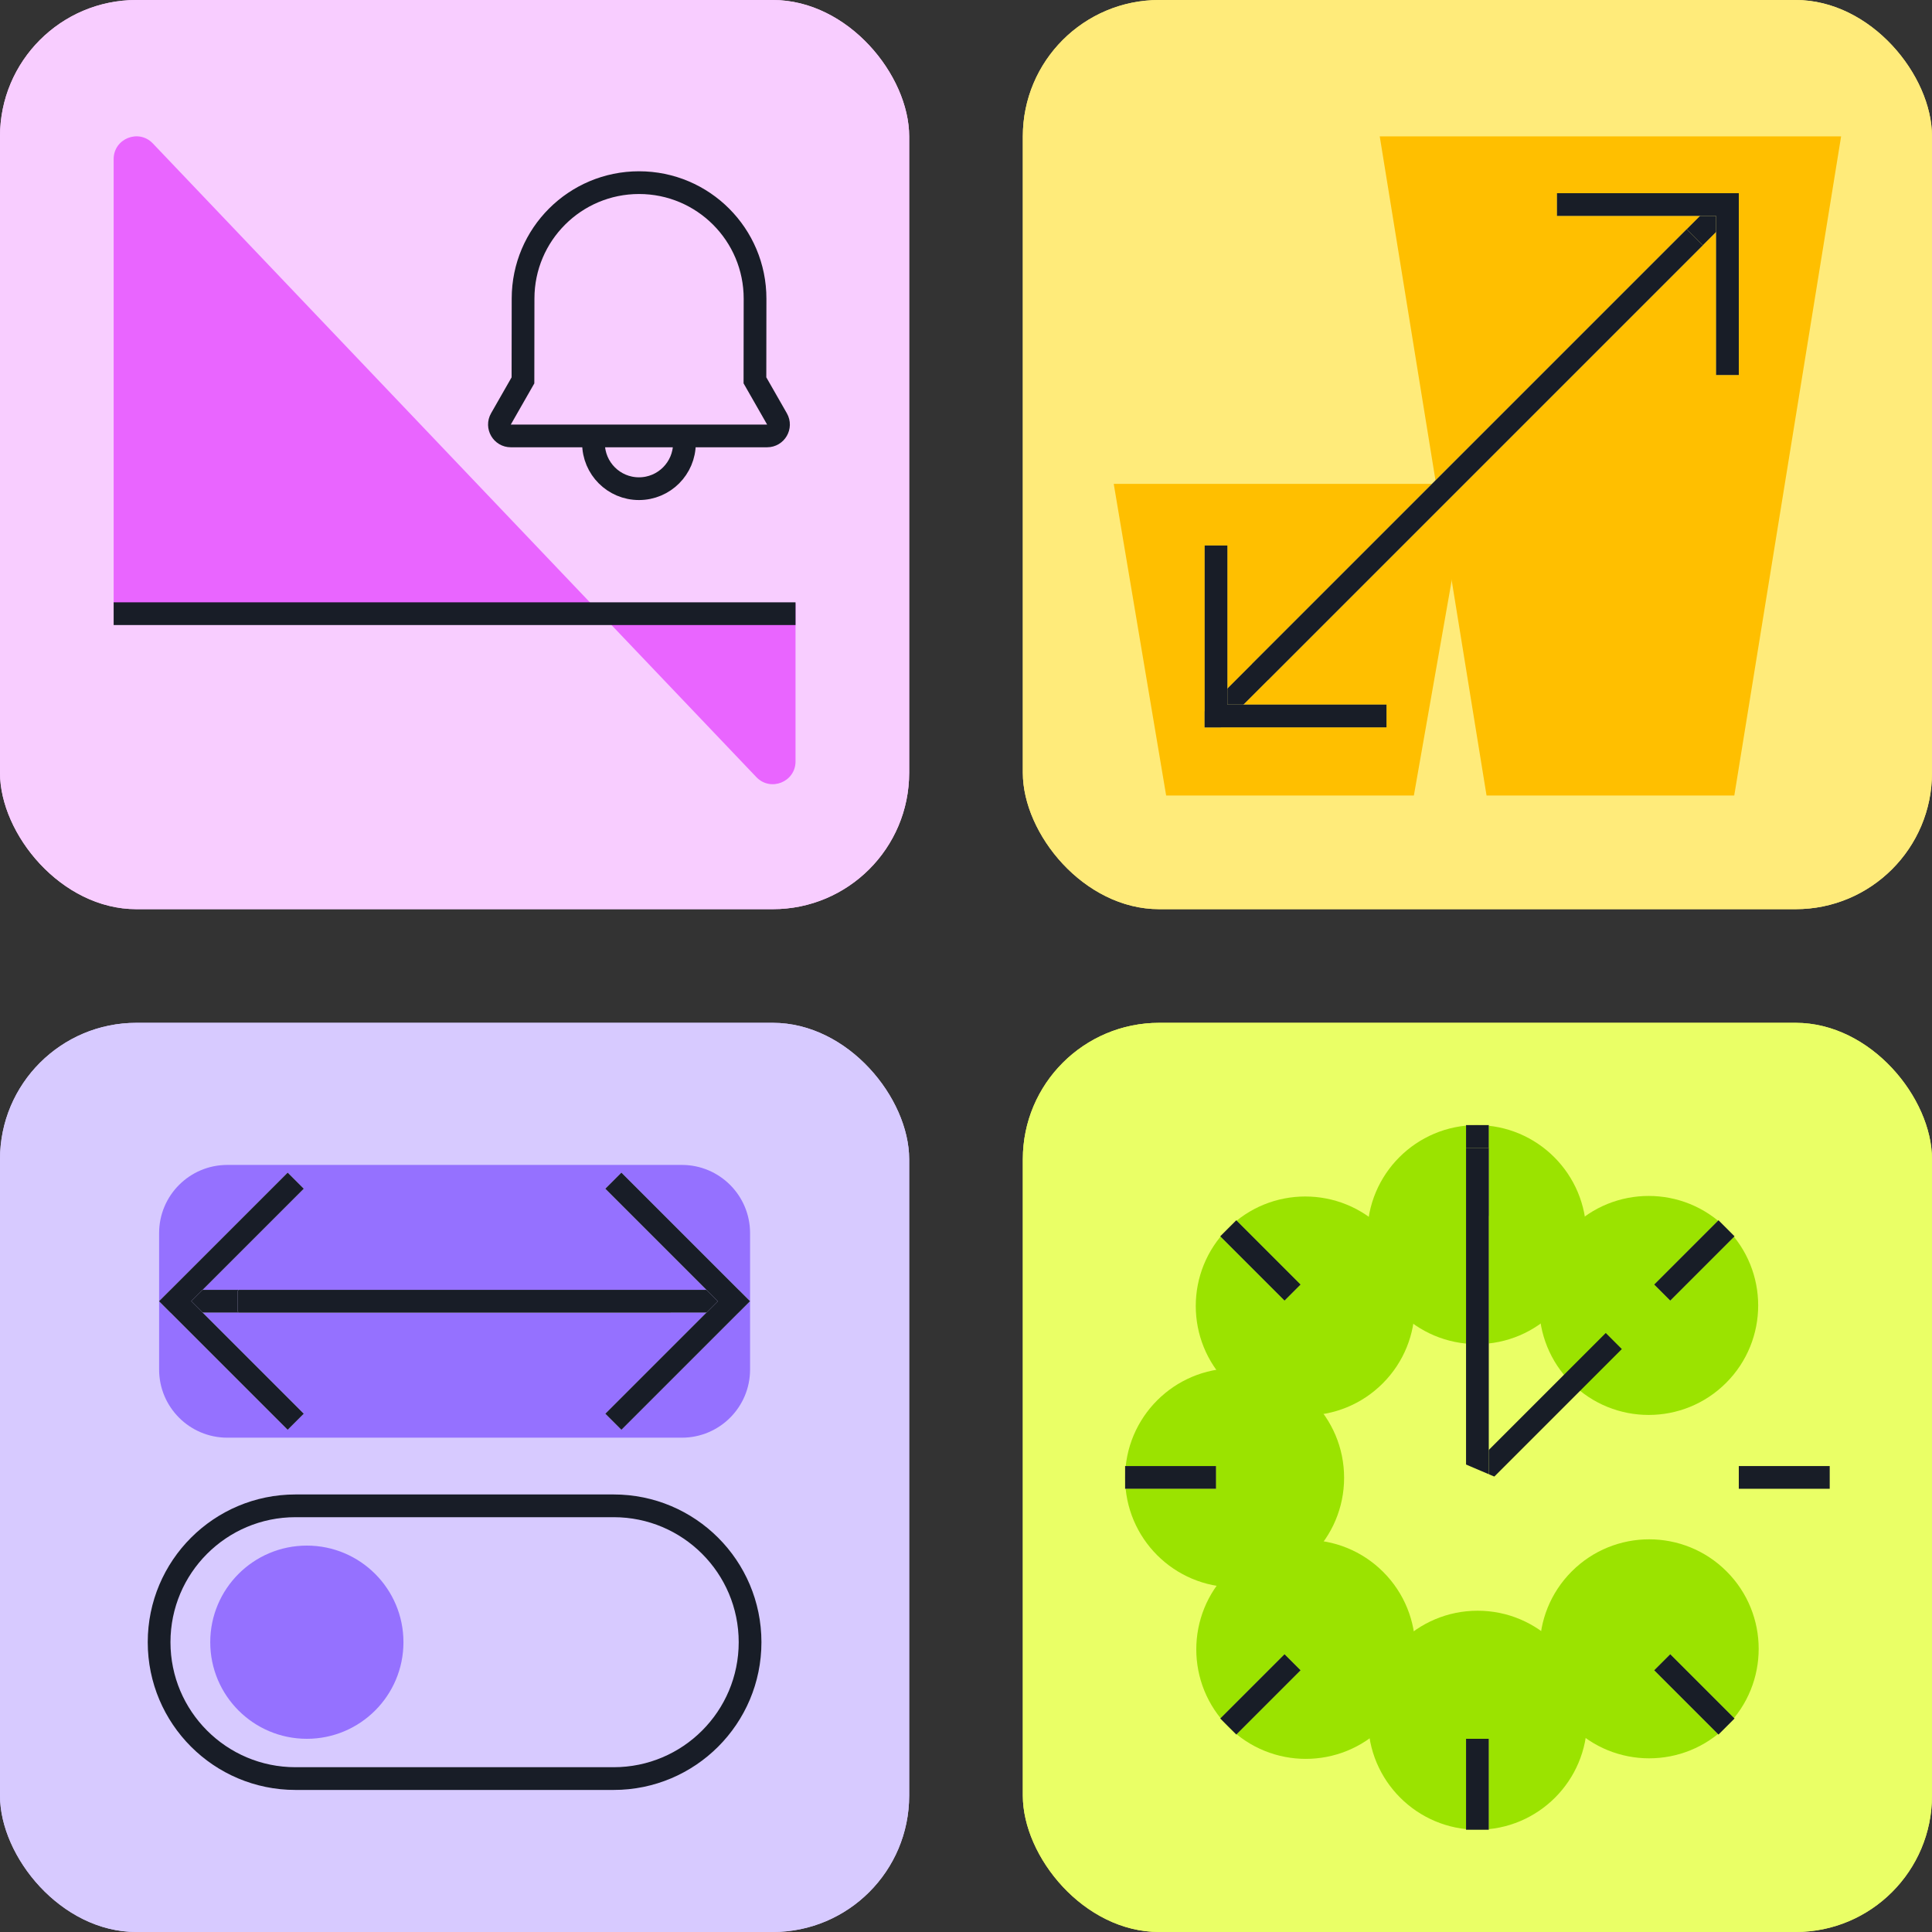
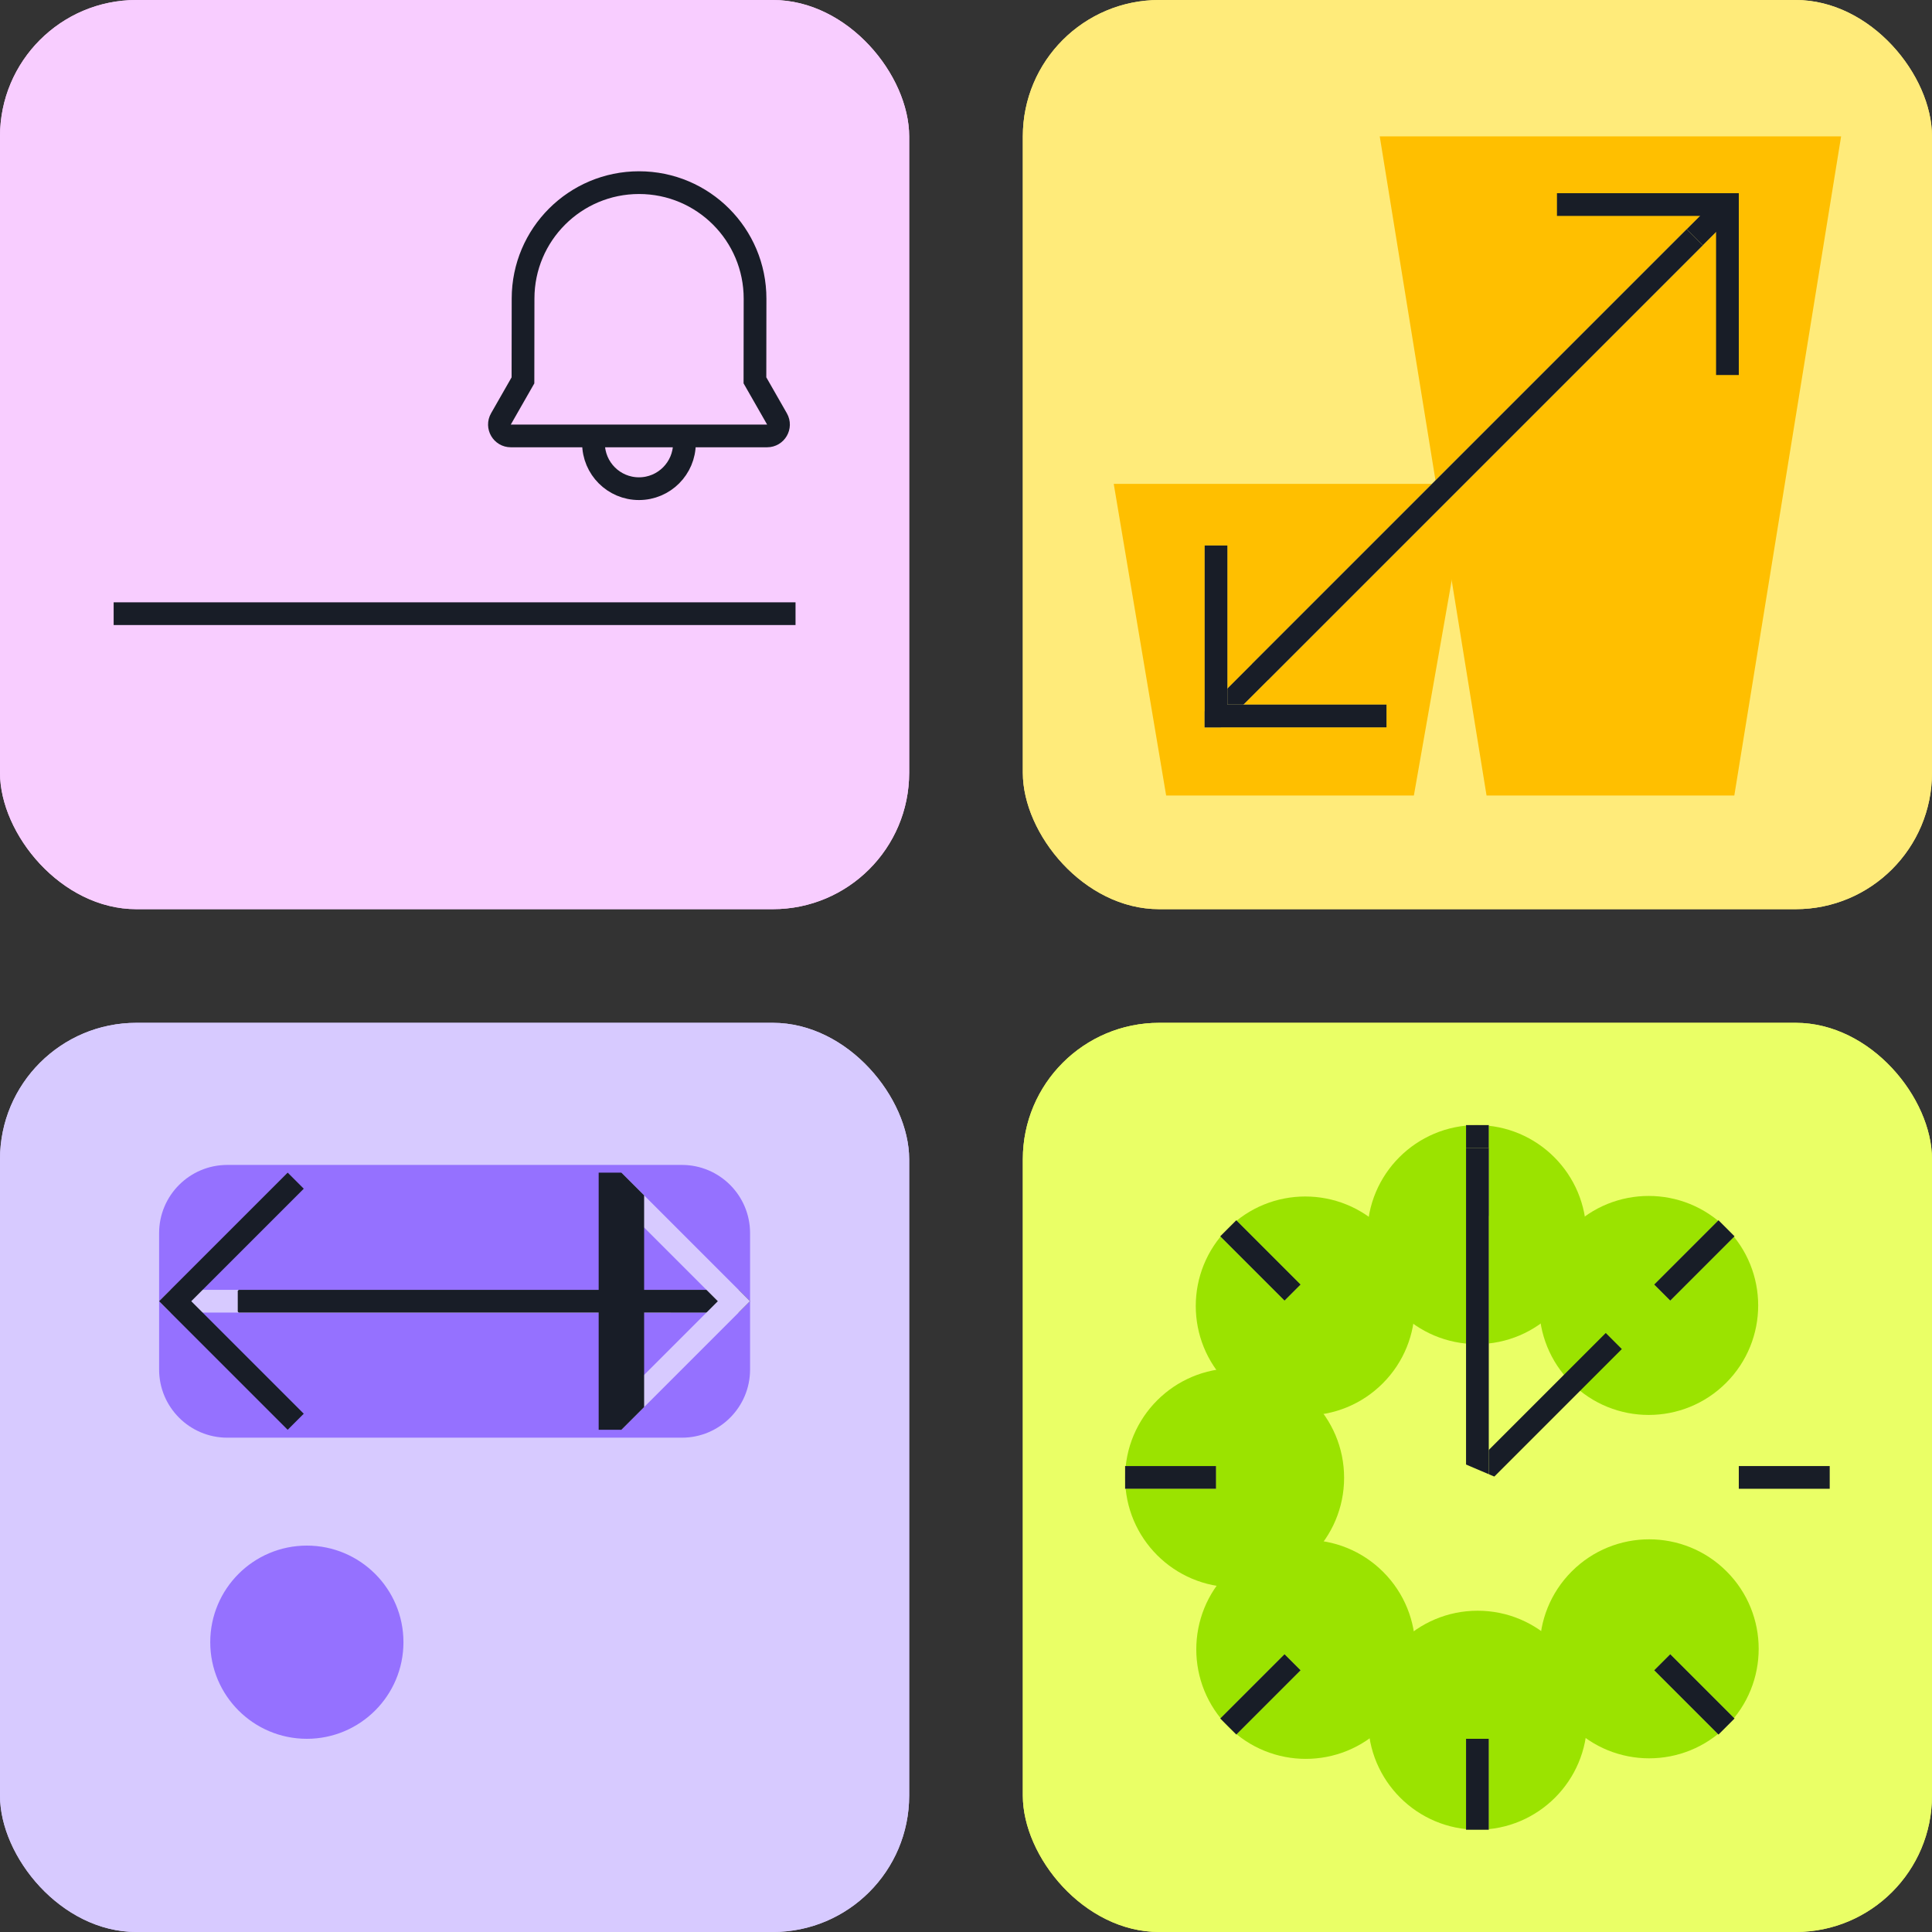
<svg xmlns="http://www.w3.org/2000/svg" width="170" height="170" viewBox="0 0 170 170" fill="none">
  <rect x="0" y="0" width="170" height="170" fill="#333333" stroke="none" />
  <g clip-path="url(#clip0_589_8910)">
    <g clip-path="url(#clip1_589_8910)">
      <rect x="90" y="90" width="80" height="80" rx="12" fill="#EAFF66" />
      <rect x="90" y="90" width="80" height="80" fill="#EAFF66" />
      <path d="M108.635 139.667C113.956 139.667 118.27 135.354 118.27 130.032C118.27 124.711 113.956 120.397 108.635 120.397C103.314 120.397 99 124.711 99 130.032C99 135.354 103.314 139.667 108.635 139.667Z" fill="#9BE300" />
      <path d="M130.018 161C135.339 161 139.653 156.686 139.653 151.365C139.653 146.044 135.339 141.73 130.018 141.73C124.697 141.73 120.383 146.044 120.383 151.365C120.383 156.686 124.697 161 130.018 161Z" fill="#9BE300" />
      <path d="M129.948 118.27C135.269 118.27 139.583 113.956 139.583 108.635C139.583 103.314 135.269 99 129.948 99C124.626 99 120.312 103.314 120.312 108.635C120.312 113.956 124.626 118.27 129.948 118.27Z" fill="#9BE300" />
      <path d="M151.927 151.896C155.69 148.133 155.69 142.033 151.927 138.27C148.165 134.507 142.064 134.507 138.301 138.27C134.539 142.033 134.539 148.133 138.301 151.896C142.064 155.659 148.165 155.659 151.927 151.896Z" fill="#9BE300" />
      <path d="M121.665 121.73C125.428 117.967 125.428 111.867 121.665 108.104C117.903 104.341 111.802 104.341 108.04 108.104C104.277 111.867 104.277 117.967 108.04 121.73C111.802 125.493 117.903 125.493 121.665 121.73Z" fill="#9BE300" />
      <path d="M151.883 108.055C148.121 104.293 142.02 104.293 138.257 108.055C134.495 111.818 134.495 117.918 138.257 121.681C142.02 125.444 148.121 125.444 151.883 121.681C155.646 117.918 155.646 111.818 151.883 108.055Z" fill="#9BE300" />
      <path d="M121.711 138.318C117.949 134.556 111.848 134.556 108.085 138.318C104.323 142.081 104.323 148.182 108.085 151.944C111.848 155.707 117.949 155.707 121.711 151.944C125.474 148.182 125.474 142.081 121.711 138.318Z" fill="#9BE300" />
      <path d="M130 99L130 107" stroke="#EAFF66" stroke-width="2" />
      <path d="M130 99L130 107" stroke="#181D27" stroke-width="2" />
      <path d="M130 153L130 161" stroke="#EAFF66" stroke-width="2" />
      <path d="M130 153L130 161" stroke="#181D27" stroke-width="2" />
      <path d="M99 130L107 130" stroke="#EAFF66" stroke-width="2" />
      <path d="M99 130L107 130" stroke="#181D27" stroke-width="2" />
      <path d="M153 130L161 130" stroke="#EAFF66" stroke-width="2" />
      <path d="M153 130L161 130" stroke="#181D27" stroke-width="2" />
      <path d="M108.078 151.92L113.735 146.264" stroke="#EAFF66" stroke-width="2" />
      <path d="M108.078 151.92L113.735 146.264" stroke="#181D27" stroke-width="2" />
      <path d="M146.261 113.736L151.918 108.079" stroke="#EAFF66" stroke-width="2" />
      <path d="M146.261 113.736L151.918 108.079" stroke="#181D27" stroke-width="2" />
      <path d="M108.078 108.08L113.735 113.736" stroke="#EAFF66" stroke-width="2" />
      <path d="M108.078 108.08L113.735 113.736" stroke="#181D27" stroke-width="2" />
      <path d="M146.261 146.264L151.918 151.921" stroke="#EAFF66" stroke-width="2" />
      <path d="M146.261 146.264L151.918 151.921" stroke="#181D27" stroke-width="2" />
      <path d="M142 118L130 130" stroke="#181D27" stroke-width="2" stroke-miterlimit="10" />
      <path d="M130 101L130 130" stroke="#EAFF66" stroke-width="2" />
      <path d="M130 101L130 130" stroke="#181D27" stroke-width="2" />
      <path d="M128.777 128.772L134.013 131.003H128.777V128.772Z" fill="#EAFF66" />
    </g>
    <g clip-path="url(#clip2_589_8910)">
      <rect x="90" width="80" height="80" rx="12" fill="#FFEB7A" />
      <rect x="90" width="80" height="80" fill="#FFEB7A" />
      <path d="M124.409 70H102.612L98 42.578H129.231L124.409 70Z" fill="#FFBF00" />
      <path d="M152.605 70H130.804L121.406 12H162.003L152.605 70Z" fill="#FFBF00" />
      <g clip-path="url(#clip3_589_8910)">
        <path d="M155.58 14.42L110.86 59.14" stroke="#FFEB7A" stroke-width="2" />
        <path d="M155.58 14.42L110.86 59.14" stroke="#181D27" stroke-width="2" />
-         <path d="M153 33L153 17L137 17" stroke="#FFEB7A" stroke-width="4" />
        <path d="M153 33L153 17L137 17" stroke="#181D27" stroke-width="4" />
      </g>
      <g clip-path="url(#clip4_589_8910)">
        <path d="M103.36 66.64L149.12 20.88" stroke="#FFEB7A" stroke-width="2" />
        <path d="M103.36 66.64L149.12 20.88" stroke="#181D27" stroke-width="2" />
        <path d="M106 48L106 64L122 64" stroke="#FFEB7A" stroke-width="4" />
        <path d="M106 48L106 64L122 64" stroke="#181D27" stroke-width="4" />
      </g>
    </g>
    <g clip-path="url(#clip5_589_8910)">
      <rect y="90" width="80" height="80" rx="12" fill="#D7CAFF" />
      <rect y="90" width="80" height="80" fill="#D7CAFF" />
      <path d="M66 108.504C66 105.191 63.314 102.504 60 102.504L20 102.504C16.686 102.504 14 105.191 14 108.504L14 120.504C14 123.818 16.686 126.504 20 126.504L60 126.504C63.314 126.504 66 123.818 66 120.504L66 108.504Z" fill="#9571FF" />
      <g clip-path="url(#clip6_589_8910)">
        <path d="M11.241 114.496L59.071 114.496" stroke="#D7CAFF" stroke-width="2" />
-         <path d="M11.241 114.496L59.071 114.496" stroke="#181D27" stroke-width="2" />
-         <path d="M25.314 103.182L14 114.496L25.314 125.809" stroke="#D7CAFF" stroke-width="4" />
        <path d="M25.314 103.182L14 114.496L25.314 125.809" stroke="#181D27" stroke-width="4" />
      </g>
      <g clip-path="url(#clip7_589_8910)">
        <path d="M68.752 114.496L20.921 114.496" stroke="#D7CAFF" stroke-width="2" />
        <path d="M68.752 114.496L20.921 114.496" stroke="#181D27" stroke-width="2" />
        <path d="M54.678 103.182L65.992 114.496L54.678 125.809" stroke="#D7CAFF" stroke-width="4" />
-         <path d="M54.678 103.182L65.992 114.496L54.678 125.809" stroke="#181D27" stroke-width="4" />
+         <path d="M54.678 103.182L54.678 125.809" stroke="#181D27" stroke-width="4" />
      </g>
      <path d="M14 144.5C14 137.873 19.373 132.5 26 132.5L54 132.5C60.627 132.5 66 137.873 66 144.5V144.5C66 151.127 60.627 156.5 54 156.5L26 156.5C19.373 156.5 14 151.127 14 144.5V144.5Z" stroke="#D7CAFF" stroke-width="2" />
-       <path d="M14 144.5C14 137.873 19.373 132.5 26 132.5L54 132.5C60.627 132.5 66 137.873 66 144.5V144.5C66 151.127 60.627 156.5 54 156.5L26 156.5C19.373 156.5 14 151.127 14 144.5V144.5Z" stroke="#181D27" stroke-width="2" />
      <path d="M19 144.5C19 140.082 22.582 136.5 27 136.5C31.418 136.5 35 140.082 35 144.5C35 148.918 31.418 152.5 27 152.5C22.582 152.5 19 148.918 19 144.5Z" fill="#9571FF" />
      <path d="M19 144.5C19 140.082 22.582 136.5 27 136.5C31.418 136.5 35 140.082 35 144.5C35 148.918 31.418 152.5 27 152.5C22.582 152.5 19 148.918 19 144.5Z" stroke="#9571FF" />
    </g>
    <g clip-path="url(#clip8_589_8910)">
      <rect width="80" height="80" rx="12" fill="#F8CDFF" />
      <rect width="80" height="80" fill="#F8CDFF" />
-       <path d="M10 53.11V14C10 12.195 12.203 11.313 13.448 12.621L52.009 53.11L70 53.11V67C70 68.805 67.797 69.687 66.552 68.379L52.009 53.11L10 53.11Z" fill="#E965FF" />
      <path d="M69 54L11 54" stroke="#181D27" stroke-width="2" stroke-linecap="square" stroke-linejoin="round" />
      <path d="M60.223 39C60.223 41.209 58.432 43 56.223 43C54.014 43 52.223 41.209 52.223 39" stroke="#181D27" stroke-width="2" />
      <path d="M56.232 16.071C61.873 16.071 66.445 20.648 66.438 26.29C66.435 28.62 66.431 30.91 66.428 33.466L68.369 36.861C68.749 37.528 68.268 38.357 67.5 38.357H44.947C44.179 38.357 43.698 37.528 44.078 36.861L46.016 33.47L46.026 26.264C46.033 20.632 50.6 16.071 56.232 16.071Z" stroke="#181D27" stroke-width="2" />
    </g>
  </g>
  <defs>
    <clipPath id="clip0_589_8910">
      <rect width="170" height="170" fill="white" />
    </clipPath>
    <clipPath id="clip1_589_8910">
      <rect x="90" y="90" width="80" height="80" rx="12" fill="white" />
    </clipPath>
    <clipPath id="clip2_589_8910">
      <rect x="90" width="80" height="80" rx="12" fill="white" />
    </clipPath>
    <clipPath id="clip3_589_8910">
      <rect width="43" height="43" fill="white" transform="translate(153 17) rotate(90)" />
    </clipPath>
    <clipPath id="clip4_589_8910">
      <rect width="44" height="44" fill="white" transform="translate(106 64) rotate(-90)" />
    </clipPath>
    <clipPath id="clip5_589_8910">
      <rect y="90" width="80" height="80" rx="12" fill="white" />
    </clipPath>
    <clipPath id="clip6_589_8910">
      <rect width="32.521" height="32.521" fill="white" transform="translate(14 114.496) rotate(-45)" />
    </clipPath>
    <clipPath id="clip7_589_8910">
      <rect width="32.521" height="32.521" fill="white" transform="matrix(-0.707 -0.707 -0.707 0.707 65.992 114.496)" />
    </clipPath>
    <clipPath id="clip8_589_8910">
      <rect width="80" height="80" rx="12" fill="white" />
    </clipPath>
  </defs>
</svg>